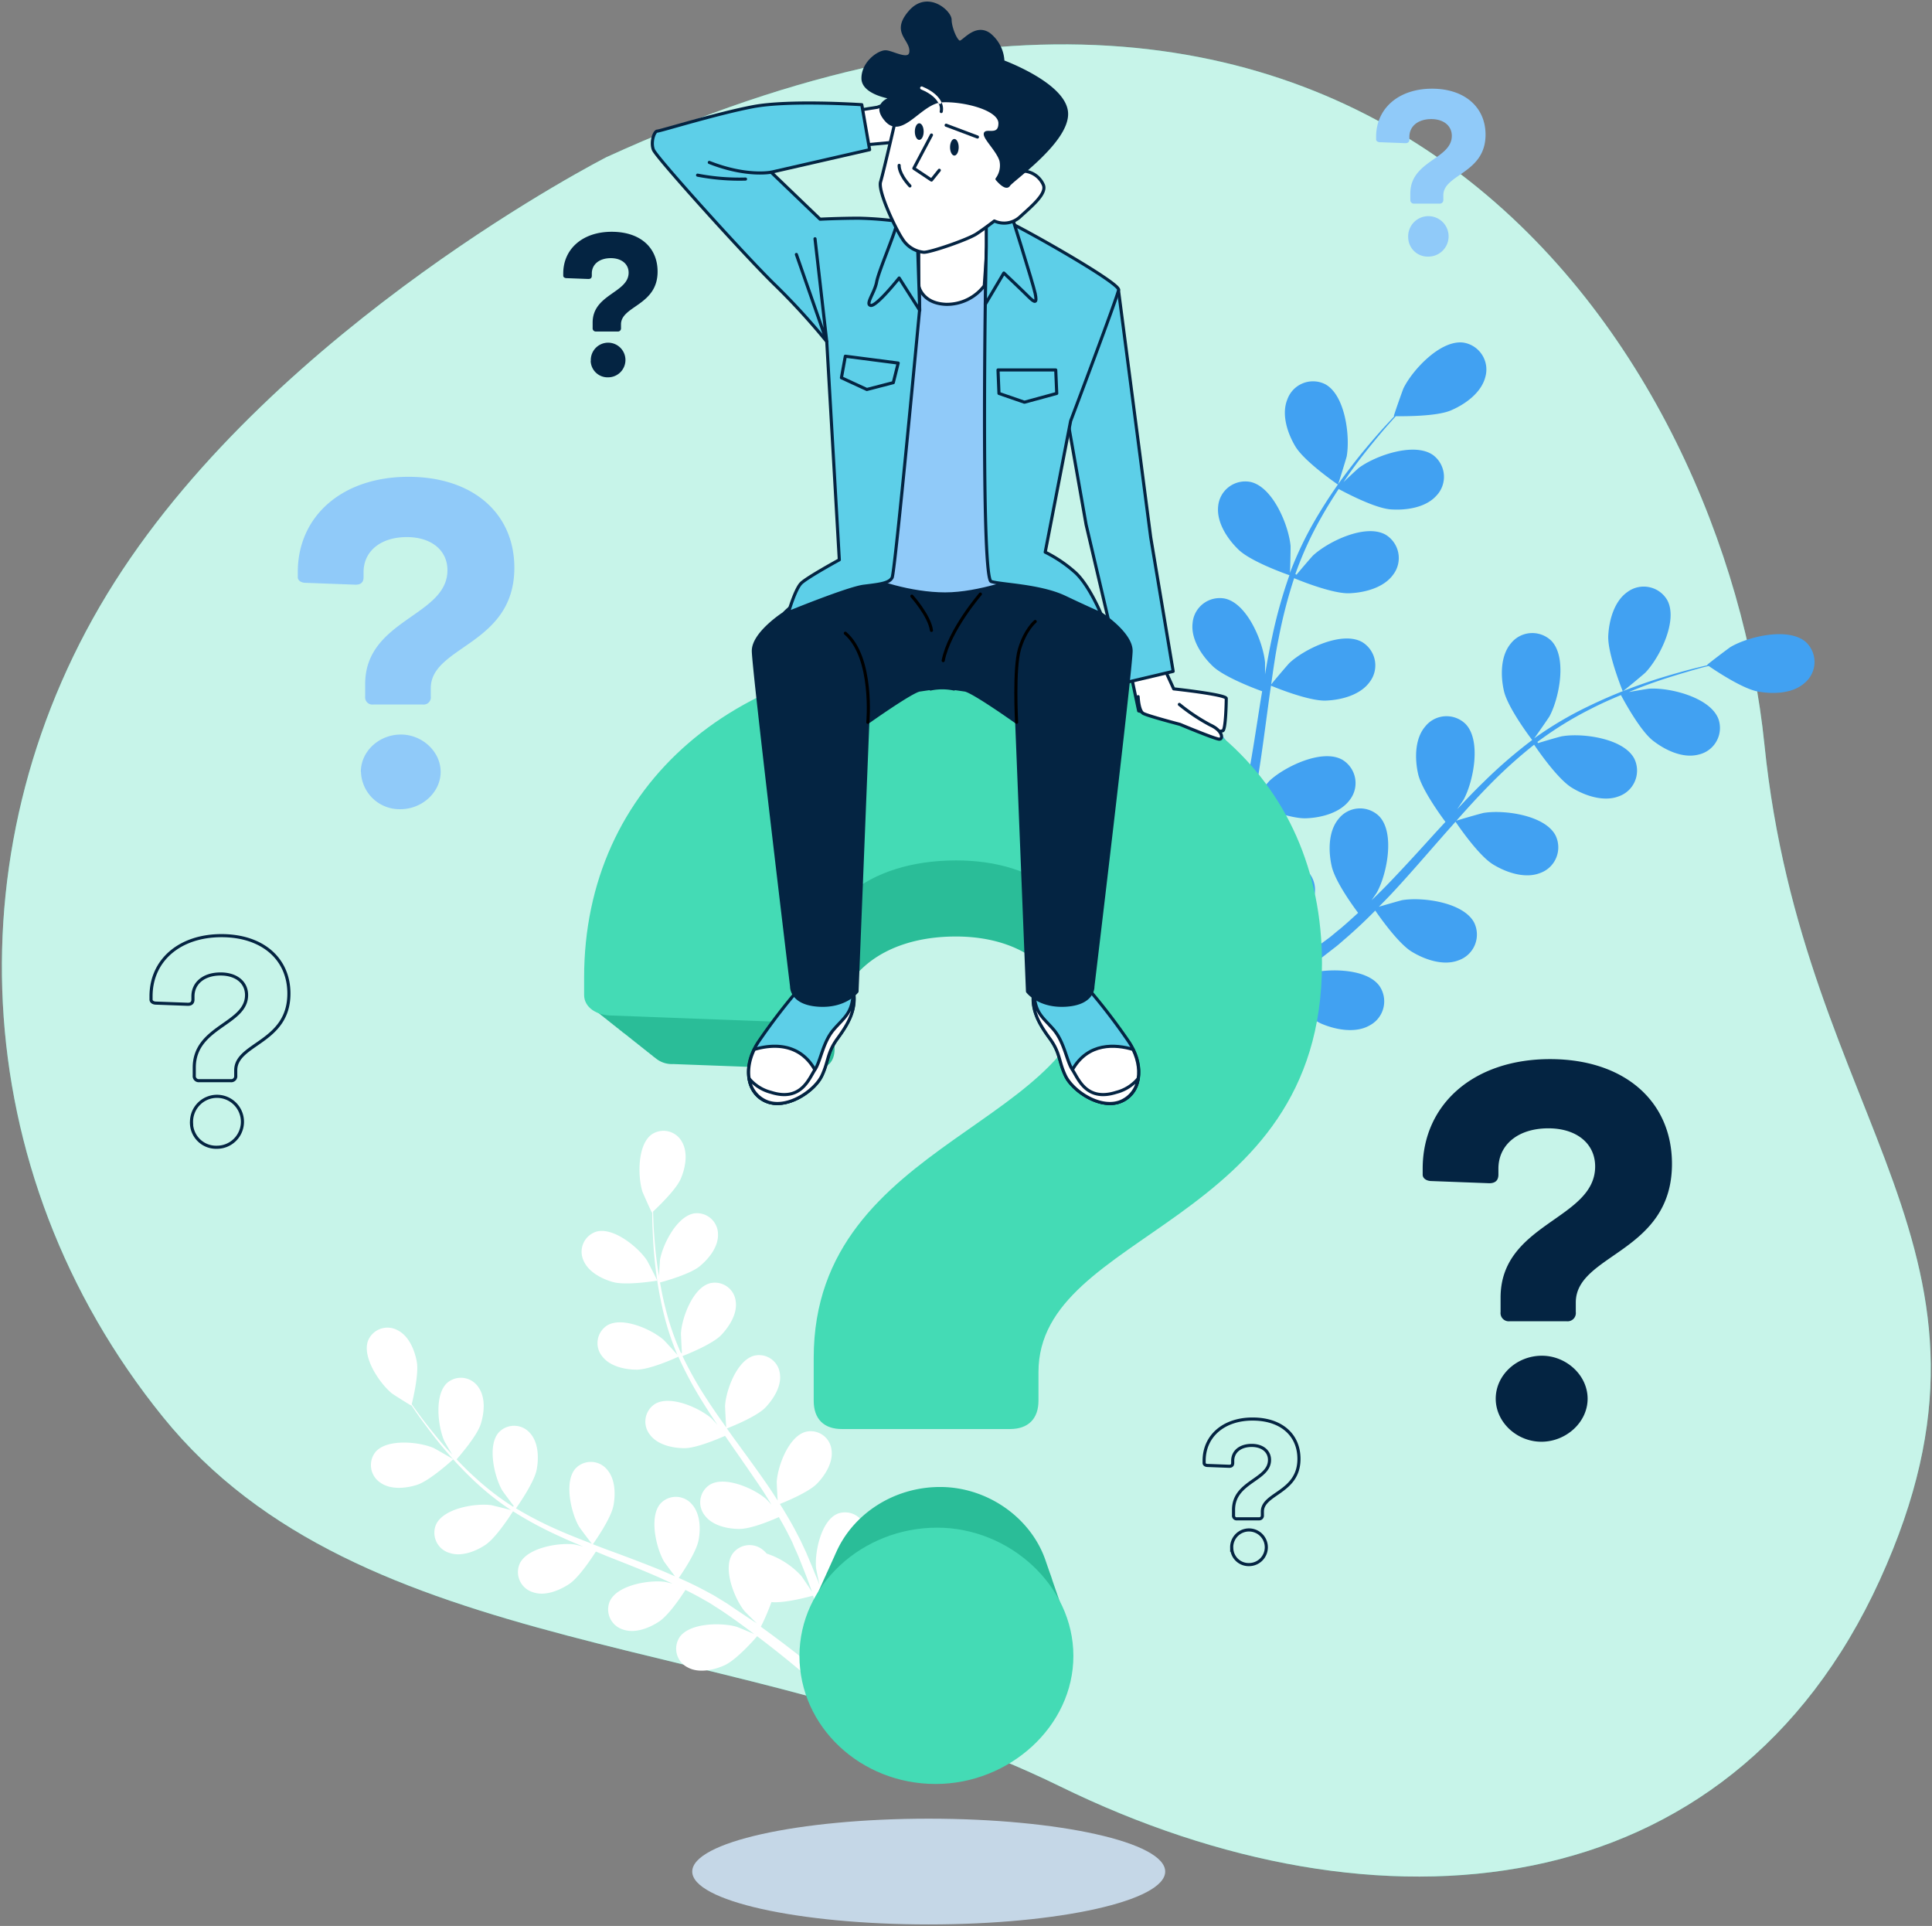
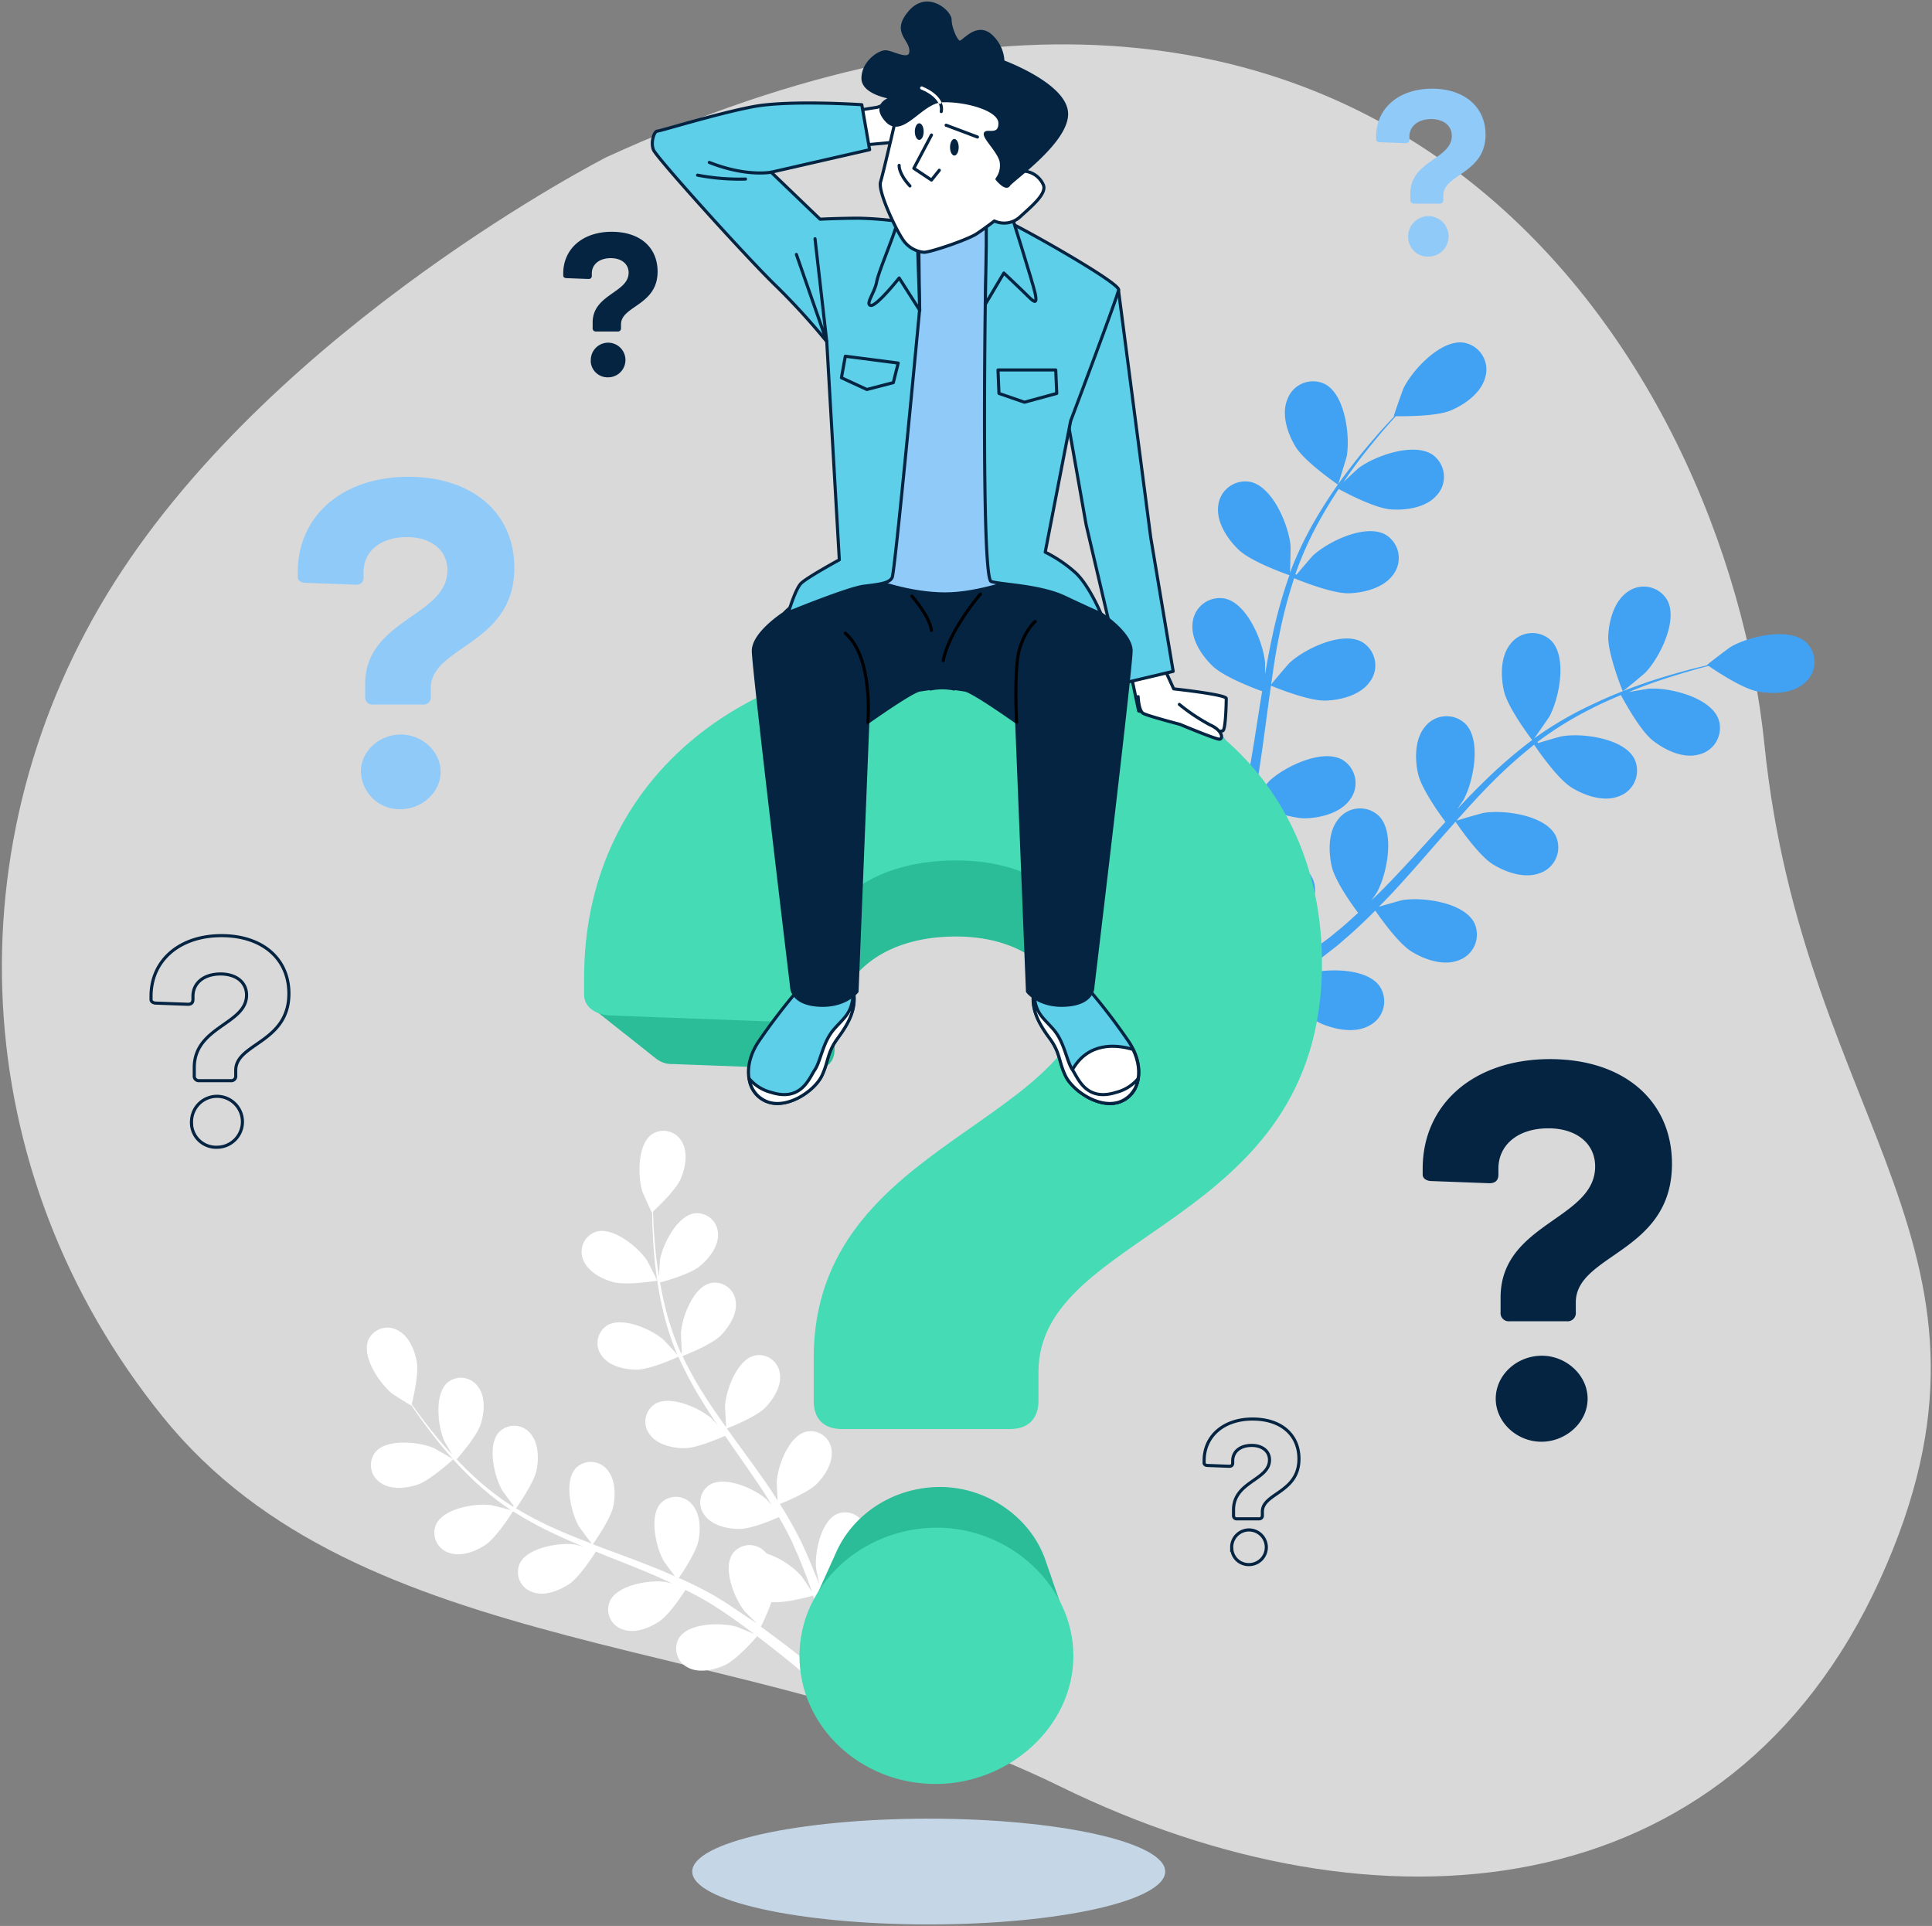
<svg xmlns="http://www.w3.org/2000/svg" width="621" height="619" fill="none">
  <rect width="100%" height="100%" fill="#808080" stroke="none" />
-   <path d="M194.931 50.511S89.469 104.238 36.87 187.026c-52.6 82.789-48.437 189.295 15.478 268.354 63.914 79.058 186.079 68.675 288.368 118.755 102.289 50.079 215.143 39.766 263.51-66.337 48.368-106.103-24.566-145.757-37.093-268.549C554.606 116.458 443.91-63.344 194.931 50.511z" fill="#44DBB5" />
  <path opacity=".7" d="M194.931 50.511S89.469 104.238 36.87 187.026c-52.6 82.789-48.437 189.295 15.478 268.354 63.914 79.058 186.079 68.675 288.368 118.755 102.289 50.079 215.143 39.766 263.51-66.337 48.368-106.103-24.566-145.757-37.093-268.549C554.606 116.458 443.91-63.344 194.931 50.511z" fill="#fff" />
  <path d="M134.12 477.205c4.175-1.392 11.58-8.199 11.58-8.213 0-.013-5.957-3.465-6.361-3.632-4.69-1.977-14.921-3.035-18.637 1.294a6.773 6.773 0 00-1.392 5.292 6.775 6.775 0 002.979 4.59c3.285 2.339 8.212 1.838 11.831.669zm77.124-65.614c.097 0-3.063-6.166-3.313-6.541-2.784-4.176-10.773-10.76-16.257-9.201a6.767 6.767 0 00-4.176 9.145c1.489 3.73 5.874 6.041 9.548 7.057 4.315 1.197 14.184-.446 14.198-.46z" fill="#fff" />
  <path d="M155.959 496.566c3.591-2.353 8.546-10.217 8.936-10.843a118.892 118.892 0 0014.002 7.599c2.784 1.309 5.679 2.548 8.574 3.745a101.061 101.061 0 00-2.784-.682c-5.052-.668-15.199 1.016-17.635 6.166a6.74 6.74 0 00.039 5.513 6.762 6.762 0 004.137 3.645c3.786 1.392 8.351-.431 11.594-2.519 3.243-2.088 7.586-8.755 8.713-10.523l3.341 1.392c5.358 2.13 10.703 4.176 15.895 6.458 1.823.78 3.591 1.629 5.373 2.45-1.253-.306-2.297-.557-2.464-.571-5.053-.668-15.185 1.017-17.635 6.166a6.734 6.734 0 004.176 9.145c3.799 1.392 8.42-.431 11.594-2.519 3.173-2.088 7.154-8.101 8.518-10.189 1.782.905 3.577 1.81 5.275 2.784 1.142.682 2.297 1.253 3.41 2.004l3.313 2.13a219.512 219.512 0 016.152 4.343c1.392 1.002 2.673 1.976 3.981 2.95-1.809-.793-5.387-2.296-5.707-2.38-4.885-1.392-15.171-1.294-18.359 3.424a6.747 6.747 0 00-.813 5.441 6.74 6.74 0 003.514 4.233c3.535 1.907 8.351.849 11.845-.738 3.799-1.74 9.743-8.462 10.411-9.312a293.407 293.407 0 016.18 4.775 333.336 333.336 0 0113.918 11.636l2.784-2.534a354.484 354.484 0 00-14.712-11.775 463.491 463.491 0 00-6.959-5.15 74.339 74.339 0 003.396-7.92c4.273.432 12.318-1.781 13.362-2.073a291.817 291.817 0 012.519 7.39 335.659 335.659 0 015.122 17.134l3.118-2.783a362.607 362.607 0 00-5.039-15.464 268.445 268.445 0 00-3.006-8.143c.96-.542 8.699-5.052 11.135-8.448 2.213-3.09 4.176-7.642 2.979-11.497a6.762 6.762 0 00-6.207-4.951 6.758 6.758 0 00-2.771.455c-5.247 2.241-7.335 12.304-6.876 17.371 0 .306.696 3.521 1.142 5.567-.446-1.155-.863-2.269-1.392-3.438-.919-2.338-1.907-4.635-2.951-7.112-.557-1.183-1.1-2.366-1.67-3.563-.571-1.197-1.239-2.408-1.865-3.633-1.49-2.784-3.146-5.568-4.886-8.351 2.046-.808 9.242-3.786 11.914-6.514 2.673-2.728 5.29-6.96 4.677-10.899a6.728 6.728 0 00-2.796-4.729 6.729 6.729 0 00-5.388-1.075c-5.568 1.392-9.117 11.052-9.423 16.132 0 .306.167 3.981.306 5.999-1.058-1.643-2.102-3.285-3.215-4.913-3.229-4.691-6.653-9.34-10.035-13.989-1.044-1.392-2.06-2.853-3.077-4.287.724-.278 9.354-3.633 12.346-6.681 2.659-2.783 5.29-6.959 4.691-10.912a6.75 6.75 0 00-8.198-5.804c-5.568 1.392-9.117 11.051-9.423 16.132 0 .389.25 5.665.39 6.959-2.255-3.16-4.468-6.319-6.528-9.52a116.3 116.3 0 01-7.544-13.432c.334-.125 9.353-3.591 12.415-6.723 2.659-2.784 5.289-6.959 4.691-10.898a6.739 6.739 0 00-8.184-5.804c-5.568 1.392-9.117 11.051-9.423 16.132 0 .334.181 4.356.32 6.263l-.306.084a85.949 85.949 0 01-5.039-14.657c-.71-2.784-1.239-5.442-1.698-8.045 1.74-.473 9.743-2.714 12.777-5.233 3.035-2.52 6.013-6.306 5.86-10.328a6.767 6.767 0 00-4.719-6.393 6.775 6.775 0 00-2.797-.274c-5.637.793-10.272 9.98-11.135 15.004 0 .265-.223 3.09-.32 5.15-.181-1.183-.404-2.394-.557-3.535-.598-4.273-.891-8.212-1.127-11.706-.112-1.99-.167-3.8-.209-5.484 1.461-1.392 7.335-6.959 8.866-10.481 1.531-3.521 2.436-8.351.446-11.858a6.749 6.749 0 00-7.133-3.513 6.765 6.765 0 00-2.611 1.049c-4.648 3.313-4.523 13.599-2.978 18.456.139.418 2.965 6.737 3.048 6.667l.084-.083c0 1.614 0 3.354.111 5.261.153 3.508.348 7.474.863 11.775a120.088 120.088 0 002.31 13.78 87.053 87.053 0 004.761 14.907l.083.167c-1.086-1.267-4.245-4.705-4.524-4.941-3.841-3.341-13.236-7.53-18.094-4.58a6.752 6.752 0 00-3.015 4.598 6.732 6.732 0 001.414 5.313c2.422 3.215 7.252 4.287 11.066 4.3 4.287 0 12.749-3.827 13.431-4.175a119.442 119.442 0 007.489 14.072 207.996 207.996 0 005.08 7.836c-.974-1.058-1.851-2.004-1.99-2.13-3.842-3.326-13.237-7.53-18.095-4.579a6.748 6.748 0 00-3.015 4.597 6.736 6.736 0 001.415 5.313c2.408 3.229 7.251 4.287 11.065 4.301 3.814.014 11.135-3.118 13.056-3.967.682.989 1.392 1.991 2.046 2.979 3.285 4.718 6.584 9.437 9.743 14.141 1.1 1.671 2.116 3.341 3.132 5.011-.863-.946-1.601-1.726-1.726-1.837-3.842-3.341-13.237-7.53-18.095-4.579a6.742 6.742 0 00-3.007 4.6 6.743 6.743 0 001.421 5.31c2.408 3.215 7.251 4.287 11.051 4.301 3.8.014 10.439-2.784 12.722-3.814 1.002 1.74 2.004 3.48 2.881 5.219.585 1.198 1.225 2.311 1.726 3.55.501 1.239 1.072 2.422 1.587 3.605.932 2.338 1.893 4.732 2.784 7.029a244.56 244.56 0 011.684 4.649c-1.058-1.671-3.229-4.886-3.438-5.136a26.137 26.137 0 00-11.135-7.183 7.604 7.604 0 00-1.058-1.057 6.742 6.742 0 00-7.907-.714 6.736 6.736 0 00-2.059 1.911c-3.145 4.76.668 14.308 3.856 18.289.181.236 2.505 2.547 3.994 3.981l-3.145-2.046c-2.046-1.392-4.176-2.784-6.375-4.301l-3.355-2.06c-1.113-.71-2.366-1.323-3.563-1.991a112.184 112.184 0 00-8.643-4.175c1.252-1.796 5.567-8.24 6.333-11.998.765-3.758.584-8.686-2.102-11.678a6.752 6.752 0 00-7.712-1.9 6.744 6.744 0 00-2.323 1.58c-3.828 4.175-1.504 14.239 1.03 18.651.167.278 2.338 3.229 3.577 4.83-1.782-.78-3.563-1.573-5.387-2.311-5.289-2.129-10.703-4.175-16.09-6.138-1.656-.612-3.299-1.253-4.941-1.879.459-.626 5.804-8.184 6.611-12.388.724-3.73.599-8.685-2.101-11.678a6.753 6.753 0 00-10.036-.32c-3.827 4.176-1.503 14.239 1.044 18.651.181.335 3.327 4.58 4.176 5.568-3.619-1.392-7.21-2.784-10.704-4.329a116.2 116.2 0 01-13.696-7.043c.209-.292 5.832-8.156 6.653-12.457.71-3.73.585-8.685-2.101-11.678a6.763 6.763 0 00-4.947-2.396 6.75 6.75 0 00-5.089 2.076c-3.828 4.176-1.503 14.239 1.03 18.651.167.293 2.561 3.536 3.744 5.053l-.222.236a86.682 86.682 0 01-12.277-9.45c-2.129-1.907-4.05-3.842-5.873-5.777 1.197-1.392 6.597-7.613 7.78-11.413 1.183-3.8 1.531-8.574-.807-11.831a6.77 6.77 0 00-7.471-2.712 6.761 6.761 0 00-2.481 1.32c-4.259 3.786-3.048 14.002-1.016 18.665.111.251 1.531 2.7 2.589 4.468-.808-.877-1.657-1.768-2.422-2.631a185.38 185.38 0 01-7.391-9.158 200.647 200.647 0 01-3.215-4.44c.487-1.949 2.324-9.813 1.628-13.641-.696-3.827-2.589-8.351-6.18-10.132a6.74 6.74 0 00-5.471-.456 6.746 6.746 0 00-3.993 3.768c-2.046 5.317 3.73 13.821 7.683 17.023.348.278 6.194 3.981 6.221 3.883a.87.87 0 000-.125c.905 1.392 1.893 2.784 2.993 4.343 2.06 2.783 4.426 6.04 7.224 9.339a121.643 121.643 0 009.534 10.23 88.516 88.516 0 0012.179 9.743l.167.098c-1.601-.459-6.138-1.587-6.5-1.629-5.053-.668-15.185 1.016-17.635 6.166a6.745 6.745 0 00.039 5.514 6.748 6.748 0 004.137 3.645c3.799 1.364 8.42-.404 11.594-2.505z" fill="#fff" />
  <path d="M416.364 143.474c2.979 4.983 13.71 12.291 13.724 12.291.014 0 2.672-8.533 2.784-9.103 1.141-6.5-.474-19.751-6.96-23.203a8.755 8.755 0 00-12.095 4.844c-2.018 4.844.014 10.94 2.547 15.171zm105.241 78.698c0 .125 6.959-5.651 7.335-6.069 4.551-4.802 10.508-16.703 6.959-23.23a8.738 8.738 0 00-5.795-4.163 8.758 8.758 0 00-6.968 1.532c-4.301 2.965-5.957 9.172-6.194 14.1-.265 5.79 4.663 17.816 4.663 17.83z" fill="#41A1F2" />
  <path d="M398.145 176.699c4.023 3.855 15.408 7.864 16.313 8.17a154.972 154.972 0 00-5.567 19.918c-.849 3.925-1.587 7.919-2.269 11.928v-3.8c-.613-6.569-5.665-18.929-12.889-20.53a8.75 8.75 0 00-6.954 1.611 8.747 8.747 0 00-3.443 6.253c-.613 5.192 2.978 10.537 6.542 13.919 3.563 3.382 13.25 7.085 15.811 8.003-.25 1.531-.515 3.076-.751 4.607-1.156 7.391-2.269 14.768-3.591 21.978-.46 2.533-1.016 5.025-1.559 7.516v-3.285c-.613-6.583-5.665-18.929-12.889-20.544a8.745 8.745 0 00-6.95 1.622 8.762 8.762 0 00-3.433 6.256c-.613 5.178 2.964 10.523 6.527 13.919 3.564 3.396 12.319 6.709 15.311 7.822-.626 2.534-1.253 5.067-1.976 7.489-.543 1.642-.933 3.257-1.559 4.885l-1.754 4.802c-1.211 3.007-2.45 6.124-3.716 9.047-.863 2.018-1.726 3.939-2.589 5.874.487-2.519 1.392-7.474 1.392-7.892.389-6.597-2.784-19.57-9.632-22.27a8.764 8.764 0 00-7.121.542 8.75 8.75 0 00-4.348 5.666c-1.392 5.024 1.392 10.856 4.342 14.768 3.313 4.314 13.516 9.826 14.796 10.508-1.392 3.188-2.867 6.292-4.259 9.187a458.455 458.455 0 01-10.717 20.989l4.022 2.867c2.923-5.567 6.653-13.097 10.662-22.005a402.818 402.818 0 004.51-10.342 91.977 91.977 0 0010.995 2.018c.696 5.568 5.804 15.088 6.473 16.313a344.1 344.1 0 01-8.63 5.317 438.541 438.541 0 01-20.196 11.427l4.384 3.132a431.319 431.319 0 0018.095-10.815c3.02-1.893 6.207-3.98 9.45-6.152.961 1.058 8.895 9.548 13.919 11.664 4.552 1.907 10.871 3.09 15.394.459a8.737 8.737 0 003.104-12.652c-4.342-5.999-17.677-5.734-23.968-3.688-.362.125-4.245 1.879-6.667 3.034 1.322-.891 2.617-1.754 3.967-2.686 2.686-1.837 5.317-3.744 8.142-5.776l4.037-3.132c1.392-1.03 2.686-2.269 4.05-3.41a164.094 164.094 0 009.089-8.574c1.615 2.338 7.461 10.592 11.678 13.181 4.217 2.589 10.286 4.704 15.144 2.784a8.754 8.754 0 004.996-12.04c-3.382-6.584-16.619-8.351-23.133-7.28-.403.07-4.996 1.392-7.502 2.116 1.768-1.796 3.549-3.591 5.275-5.484 5.011-5.428 9.911-11.135 14.81-16.703 1.503-1.725 3.034-3.424 4.537-5.122.571.836 7.294 10.787 12.026 13.696 4.176 2.575 10.286 4.705 15.158 2.784a8.753 8.753 0 005.839-8.494 8.755 8.755 0 00-.856-3.546c-3.383-6.583-16.619-8.351-23.133-7.279-.487.07-7.099 1.949-8.755 2.505 3.34-3.758 6.695-7.474 10.16-11.009a154.574 154.574 0 0114.824-13.418c.264.39 7.238 10.815 12.081 13.793 4.176 2.575 10.286 4.691 15.158 2.784a8.753 8.753 0 005.839-8.495 8.754 8.754 0 00-.856-3.545c-3.382-6.583-16.619-8.351-23.133-7.265-.432 0-5.456 1.489-7.836 2.213l-.195-.376a113.226 113.226 0 0117.106-10.592c3.285-1.698 6.514-3.132 9.743-4.468 1.1 2.074 6.236 11.497 10.3 14.656 4.064 3.16 9.743 5.805 14.754 4.441a8.76 8.76 0 006.737-7.797 8.765 8.765 0 00-.46-3.617c-2.644-6.959-15.589-10.133-22.186-9.743-.362 0-3.995.626-6.626 1.086a184.626 184.626 0 014.315-1.726c5.234-1.991 10.133-3.494 14.504-4.788 2.477-.724 4.746-1.392 6.861-1.865 2.144 1.475 10.843 7.307 15.826 8.212 4.983.904 11.288.682 15.13-2.854a8.743 8.743 0 003.059-6.445 8.762 8.762 0 00-2.753-6.583c-5.568-4.913-18.498-1.795-24.191 1.545-.501.293-7.669 5.707-7.558 5.791l.126.083a236.267 236.267 0 00-6.64 1.643c-4.384 1.21-9.353 2.616-14.642 4.495a157.22 157.22 0 00-16.786 6.96 115.199 115.199 0 00-17.496 10.3l-.181.153c1.281-1.74 4.732-6.723 4.955-7.141 3.118-5.832 5.721-18.915.585-24.246a8.784 8.784 0 00-13.014.835c-3.369 3.995-3.327 10.425-2.241 15.241 1.225 5.428 8.504 15.046 9.089 15.812a155.134 155.134 0 00-15.645 13.529c-2.881 2.783-5.679 5.734-8.463 8.699 1.072-1.545 2.005-2.937 2.116-3.146 3.118-5.818 5.721-18.915.585-24.232a8.744 8.744 0 00-6.687-2.488 8.737 8.737 0 00-6.314 3.323c-3.382 3.981-3.34 10.411-2.254 15.227 1.085 4.816 7.154 13.223 8.782 15.394l-3.173 3.438c-5.039 5.568-10.036 11.065-15.116 16.341-1.781 1.865-3.619 3.632-5.442 5.414.946-1.392 1.74-2.533 1.837-2.784 3.118-5.818 5.721-18.915.585-24.232a8.765 8.765 0 00-6.69-2.489 8.76 8.76 0 00-6.324 3.31c-3.369 3.995-3.327 10.425-2.241 15.241 1.085 4.816 6.556 12.402 8.49 15.004-1.921 1.754-3.841 3.522-5.79 5.15-1.392 1.072-2.575 2.2-3.995 3.216l-4.106 3.034c-2.672 1.851-5.428 3.758-8.086 5.498a497.275 497.275 0 01-5.415 3.48c1.81-1.838 5.261-5.498 5.568-5.832a34.072 34.072 0 005.901-16.118c.393-.515.738-1.065 1.03-1.643a8.755 8.755 0 00.536-7.118 8.773 8.773 0 00-4.934-5.158c-6.96-2.603-17.914 4.969-22.02 10.147-.25.306-2.505 3.911-3.897 6.207.613-1.475 1.225-2.895 1.837-4.426 1.225-3.006 2.367-6.04 3.591-9.311.543-1.601 1.1-3.216 1.643-4.844.543-1.629.988-3.368 1.503-5.067 1.1-3.98 2.018-8.045 2.853-12.178 2.631 1.071 12.054 4.732 17.009 4.565 4.955-.167 11.135-1.754 14.183-6.027a8.76 8.76 0 001.609-6.951 8.765 8.765 0 00-4.1-5.84c-6.444-3.633-18.456 2.199-23.3 6.681-.306.292-3.424 3.897-5.094 5.915.473-2.477.974-4.955 1.392-7.488 1.169-7.307 2.129-14.726 3.131-22.131.293-2.269.627-4.523.947-6.778.932.389 12.039 4.983 17.593 4.788 4.927-.167 11.135-1.754 14.169-6.027a8.749 8.749 0 001.615-6.948 8.762 8.762 0 00-4.092-5.843c-6.459-3.619-18.47 2.199-23.314 6.694-.362.335-4.844 5.568-5.916 6.96.71-4.969 1.392-9.924 2.394-14.782a156.067 156.067 0 014.997-19.389c.432.181 11.998 5.039 17.691 4.844 4.927-.181 11.135-1.754 14.169-6.027a8.771 8.771 0 00-2.477-12.805c-6.459-3.619-18.457 2.199-23.314 6.695-.32.292-3.73 4.259-5.317 6.18l-.362-.209a112.339 112.339 0 018.351-18.261c1.81-3.23 3.703-6.222 5.568-9.089 2.06 1.127 11.538 6.152 16.702 6.555 4.927.362 11.288-.529 14.754-4.44a8.756 8.756 0 00-1.072-12.986c-6.013-4.315-18.581.153-23.898 4.092-.279.209-2.979 2.7-4.913 4.552.876-1.281 1.767-2.617 2.644-3.828 3.257-4.537 6.528-8.504 9.437-11.998a266.299 266.299 0 014.705-5.331c2.602 0 13.083.112 17.732-1.879 4.649-1.99 9.743-5.665 11.052-10.731a8.75 8.75 0 00-1.013-7.075 8.765 8.765 0 00-5.947-3.963c-7.321-1.058-16.424 8.713-19.333 14.643-.251.515-3.243 8.991-3.118 8.991h.167c-1.392 1.531-2.992 3.188-4.635 5.039-2.992 3.424-6.361 7.335-9.743 11.817a156.34 156.34 0 00-10.202 15.018 114.447 114.447 0 00-8.894 18.248l-.084.236c.125-2.171.237-8.226.195-8.699-.612-6.583-5.665-18.929-12.889-20.53a8.76 8.76 0 00-6.945 1.617 8.763 8.763 0 00-3.438 6.247c-.543 5.192 3.034 10.537 6.597 13.947z" fill="#41A1F2" />
  <path d="M482.329 421.711v-4.663c0-24.01 30.398-25.054 30.398-42.146 0-7.419-6.04-12.262-15.032-12.262-9.84 0-16.062 5.358-16.062 12.958v1.907c0 1.893-1.03 2.784-2.937 2.784l-18.47-.696c-1.726 0-2.937-.863-2.937-2.06v-1.907c0-20.878 16.577-35.229 40.935-35.229 23.829 0 39.195 13.474 39.195 33.67 0 28.673-30.913 28.854-30.913 44.54v3.104a2.644 2.644 0 01-2.937 2.937h-18.303a2.642 2.642 0 01-2.809-1.76 2.644 2.644 0 01-.128-1.177zm-1.559 27.837c0-7.599 6.737-13.821 14.851-13.821 7.781 0 14.685 6.222 14.685 13.821 0 7.6-6.96 13.822-14.852 13.822s-14.684-6.25-14.684-13.85v.028z" fill="#042442" />
  <path d="M117.376 223.926v-4.051c0-20.878 26.446-21.755 26.446-36.606 0-6.458-5.247-10.648-13.042-10.648-8.56 0-13.919 4.649-13.919 11.246v1.657c0 1.642-.89 2.394-2.547 2.394l-16.048-.599c-1.503 0-2.547-.751-2.547-1.795v-1.657c0-18.094 14.392-30.621 35.548-30.621 20.697 0 34.059 11.706 34.059 29.229 0 24.901-26.863 25.054-26.863 38.709v2.7a2.294 2.294 0 01-2.547 2.547h-15.993a2.299 2.299 0 01-2.547-2.505zm-1.392 24.149c0-6.598 5.846-11.998 12.889-11.998 6.751 0 12.764 5.4 12.764 11.998 0 6.597-6.013 11.998-12.903 11.998a12.401 12.401 0 01-12.708-11.998h-.042zM453.32 64.207v-2.046c0-10.536 13.334-10.995 13.334-18.498 0-3.257-2.658-5.386-6.597-5.386-4.315 0-7.043 2.352-7.043 5.693v.835c0 .835-.46 1.21-1.295 1.21l-8.1-.306c-.766 0-1.295-.375-1.295-.904v-.835c0-9.173 7.28-15.464 17.969-15.464 10.453 0 17.204 5.915 17.204 14.782 0 12.527-13.571 12.652-13.571 19.486v1.392a1.148 1.148 0 01-.335.956 1.158 1.158 0 01-.959.324h-8.031a1.145 1.145 0 01-1.215-.736 1.146 1.146 0 01-.066-.502zm-.682 12.207a6.505 6.505 0 017.478-6.87 6.498 6.498 0 015.054 8.808 6.5 6.5 0 01-6.046 4.117 6.259 6.259 0 01-4.5-1.68 6.275 6.275 0 01-1.986-4.375z" fill="#90CAF9" />
  <path d="M62.44 345.7v-2.575c0-13.278 16.814-13.849 16.814-23.314 0-4.106-3.34-6.778-8.352-6.778-5.442 0-8.88 2.965-8.88 7.168v1.044c0 1.058-.57 1.531-1.628 1.531l-10.217-.376c-.96 0-1.628-.487-1.628-1.155v-1.044c0-11.552 9.172-19.486 22.646-19.486 13.18 0 21.671 7.446 21.671 18.623 0 15.854-17.092 15.951-17.092 24.65v1.712a1.462 1.462 0 01-1.629 1.629H64.04a1.473 1.473 0 01-1.192-.43 1.455 1.455 0 01-.408-1.199v0zm-.863 15.38a8.186 8.186 0 019.442-8.626 8.18 8.18 0 016.714 6.311 8.183 8.183 0 01-8.028 9.957 7.908 7.908 0 01-8.156-7.642h.028z" stroke="#042442" stroke-miterlimit="10" />
  <path d="M190.492 105.435v-1.768c0-9.13 11.566-9.535 11.566-16.035 0-2.783-2.296-4.662-5.72-4.662-3.744 0-6.111 2.032-6.111 4.927v.724c0 .724-.389 1.044-1.113 1.044l-6.96-.265c-.654 0-1.113-.32-1.113-.78v-.723c0-7.948 6.305-13.404 15.561-13.404s14.768 5.122 14.768 12.805c0 10.913-11.761 10.982-11.761 16.953v1.184a1.006 1.006 0 01-.667 1.065 1.013 1.013 0 01-.447.048h-6.959a1.008 1.008 0 01-1.044-1.113zm-.585 10.578a5.573 5.573 0 013.216-5.357 5.568 5.568 0 112.352 10.618 5.43 5.43 0 01-5.609-5.233l.041-.028z" fill="#042442" />
  <path d="M396.492 487.018v-1.768c0-9.131 11.566-9.521 11.566-16.034 0-2.784-2.296-4.663-5.72-4.663-3.744 0-6.111 2.032-6.111 4.927v.724c0 .724-.389 1.058-1.113 1.058l-6.959-.265c-.655 0-1.114-.334-1.114-.793v-.724c0-7.948 6.305-13.404 15.561-13.404s14.921 5.122 14.921 12.819c0 10.899-11.761 10.968-11.761 16.94v1.183a1.018 1.018 0 01-1.114 1.127h-6.959a1.014 1.014 0 01-1.146-.656 1.006 1.006 0 01-.051-.471v0zm-.585 10.578a5.573 5.573 0 013.216-5.357 5.567 5.567 0 112.352 10.618 5.429 5.429 0 01-5.554-5.261h-.014z" stroke="#042442" stroke-miterlimit="10" />
  <path d="M341.996 518.696c-.098-.292-.195-.585-.306-.877-.112-.292-.195-.598-.307-.891-.111-.292-.195-.584-.306-.877-.111-.292-.195-.598-.306-.89-.111-.293-.195-.585-.306-.877-.112-.293-.195-.599-.307-.891l-.306-.877c-.097-.306-.209-.598-.306-.891l-.306-.877c-.098-.306-.209-.598-.306-.89l-.307-.877c-.097-.306-.208-.599-.306-.891l-.292-.933c-.098-.306-.209-.598-.306-.89l-.32-.877a16.338 16.338 0 00-.307-.891c-.111-.292-.195-.585-.306-.877-.111-.292-.195-.598-.306-.891-.111-.292-.195-.584-.306-.877-4.538-13.807-18.568-23.94-34.004-23.94-14.962 0-27.977 8.713-33.405 20.99-.139.278-.264.57-.39.849l-.375.863c-.14.278-.265.556-.39.849-.125.292-.265.57-.39.849l-.376.849c-.139.292-.264.57-.389.863-.126.292-.265.556-.39.849-.125.292-.265.556-.39.849l-.376.849c-.139.278-.264.57-.389.849-.126.278-.265.57-.39.849l-.376.863c-.139.278-.264.557-.39.849-.125.292-.264.571-.389.849l-.376.849c-.139.292-.265.571-.39.863-.125.292-.264.557-.39.849l-.375.849c-.14.278-.265.571-.39.849s-.265.571-.39.863a37.87 37.87 0 00-3.591 16.257c0 22.409 19.347 40.726 43.274 40.726 23.411 0 43.774-18.317 43.774-40.726a36.765 36.765 0 00-2.213-12.527 7.683 7.683 0 00-.306-.988zM308.884 210.41c-71.779 0-120.648 42.244-120.648 103.848v5.567a5.346 5.346 0 002.645 4.538c.3.289.626.55.974.779.302.294.633.555.988.78a6.1 6.1 0 00.989.779c.299.297.63.558.988.78.297.293.623.554.974.779.301.298.633.564.988.794.306.289.636.55.989.779.302.292.633.554.988.78.297.292.624.553.974.779.327.315.686.595 1.072.835.284.259.586.496.905.71.305.289.636.55.988.779.3.289.626.55.974.78.305.289.636.55.988.779.303.293.634.554.989.78.297.292.624.553.974.779.302.293.633.554.988.78.298.292.624.553.975.779.305.289.636.55.988.78.297.292.624.553.974.779a8.196 8.196 0 005.846 2.032l44.763 1.67c4.607 0 7.112-2.087 7.112-6.695v-4.593c0-18.414 15.06-31.373 38.973-31.373 21.755 0 36.397 11.706 36.397 29.703a32.121 32.121 0 01-.584 6.11c-22.465 29.452-80.938 42.439-80.938 99.603v13.752c0 5.567 3.048 8.643 8.658 8.643h53.893c5.567 0 8.657-3.048 8.657-8.643v-9.173c0-46.321 91.127-46.836 91.127-131.337 0-59.545-45.32-99.241-115.568-99.241z" fill="#2ABD98" />
  <path d="M262.047 450.188v-13.751c0-70.763 89.595-73.77 89.595-124.211 0-21.895-17.816-36.189-44.289-36.189-29.021 0-47.324 15.784-47.324 38.179v5.567c0 5.568-3.062 8.157-8.657 8.157l-54.478-2.046c-5.081 0-8.644-2.547-8.644-6.111v-5.567c0-61.604 48.869-103.848 120.648-103.848 70.248 0 115.525 39.696 115.525 99.269 0 84.5-91.126 85.015-91.126 131.337v9.173c0 5.567-3.062 8.643-8.657 8.643h-53.935c-5.61.042-8.658-3.006-8.658-8.602zm-4.579 82.024c0-22.396 19.848-40.727 43.774-40.727 22.911 0 43.274 18.331 43.274 40.727 0 22.395-20.405 40.656-43.775 40.656-23.954 0-43.273-18.317-43.273-40.656z" fill="#44DBB5" stroke="#44DBB5" stroke-miterlimit="10" />
  <path d="M298.516 618.508c41.98 0 76.01-7.609 76.01-16.995 0-9.386-34.03-16.994-76.01-16.994-41.979 0-76.01 7.608-76.01 16.994s34.031 16.995 76.01 16.995z" fill="#C5D7E7" />
  <path d="M374.35 215.053l2.909 6.347s16.897 1.823 16.897 3.09c0 1.266-.181 9.993-1.099 10.355a2.993 2.993 0 01-2.172 0l-24.886-6.361-2.367-11.26 10.718-2.171z" fill="#fff" stroke="#042442" stroke-linecap="round" stroke-linejoin="round" />
  <path d="M379.08 226.397a60.529 60.529 0 009.952 6.625c4.023 1.809 4.176 4.551 2.895 4.551-1.28 0-12.638-4.76-12.638-4.76s-10.314-2.7-11.803-3.521c-1.489-.821-1.656-5.387-1.656-5.387" fill="#fff" />
  <path d="M379.08 226.397a60.529 60.529 0 009.952 6.625c4.023 1.809 4.176 4.551 2.895 4.551-1.28 0-12.638-4.76-12.638-4.76s-10.314-2.7-11.803-3.521c-1.489-.821-1.656-5.387-1.656-5.387" stroke="#042442" stroke-linecap="round" stroke-linejoin="round" />
  <path d="M359.485 93.097l10.383 79.587 7.224 43.093-16.035 3.786-11.956-50.971-5.665-32.083 16.049-43.412z" fill="#5DCFE8" stroke="#042442" stroke-linecap="round" stroke-linejoin="round" />
  <path d="M275.694 35.473l6.333-1.002 12.972-4.913.474 15.408-20.113 1.85.334-11.343z" fill="#fff" stroke="#042442" stroke-linecap="round" stroke-linejoin="round" />
  <path d="M349.728 317.704a195.311 195.311 0 0113.209 17.26c5.359 8.184 3.466 16.98-3.146 19.193-6.611 2.214-15.088-3.785-17.301-8.504-2.213-4.718-1.573-7.224-5.024-11.942-3.452-4.719-6.292-9.437-5.039-15.728 1.253-6.292 13.905-4.677 17.301-.279z" fill="#5DCFE8" stroke="#042442" stroke-linecap="round" stroke-linejoin="round" />
  <path d="M343.13 346.836c.446-.947.961-1.949 1.573-3.021 5.053-8.894 13.919-8.184 19.486-6.527 3.661 7.474 1.573 14.907-4.426 16.911-5.999 2.004-13.738-2.895-16.633-7.363z" fill="#fff" stroke="#042442" stroke-linecap="round" stroke-linejoin="round" />
  <path d="M344.704 343.816c1.879 2.784 4.398 10.383 14.155 7.238a13.441 13.441 0 006.959-4.385 9.172 9.172 0 01-6.082 7.53c-6.598 2.199-15.088-3.786-17.301-8.504-2.213-4.719-1.573-7.224-5.025-11.942-3.452-4.719-6.291-9.437-5.038-15.729 0 7.544 2.783 8.797 6.291 12.889 3.507 4.092 4.148 10.063 6.041 12.903z" fill="#fff" stroke="#042442" stroke-linecap="round" stroke-linejoin="round" />
  <path d="M256.901 317.704a195.3 195.3 0 00-13.208 17.26c-5.359 8.184-3.466 16.98 3.145 19.193 6.612 2.214 15.088-3.785 17.301-8.504 2.213-4.718 1.573-7.224 5.025-11.942 3.452-4.719 6.291-9.437 5.038-15.728-1.252-6.292-13.849-4.677-17.301-.279z" fill="#5DCFE8" stroke="#042442" stroke-linecap="round" stroke-linejoin="round" />
-   <path d="M263.486 346.836a36.848 36.848 0 00-1.559-3.021c-5.052-8.894-13.918-8.184-19.486-6.527-3.661 7.474-1.573 14.907 4.426 16.911 5.999 2.004 13.738-2.895 16.619-7.363z" fill="#fff" stroke="#042442" stroke-linecap="round" stroke-linejoin="round" />
  <path d="M261.927 343.816c-1.879 2.784-4.398 10.383-14.155 7.238a13.448 13.448 0 01-6.96-4.385 9.179 9.179 0 006.083 7.53c6.597 2.199 15.088-3.786 17.301-8.504 2.213-4.719 1.573-7.224 5.024-11.942 3.452-4.719 6.292-9.437 5.039-15.729 0 7.544-2.784 8.797-6.291 12.889-3.508 4.092-4.148 10.063-6.041 12.903z" fill="#fff" stroke="#042442" stroke-linecap="round" stroke-linejoin="round" />
  <path d="M242.149 209.18c0-5.665 9.743-11.957 9.743-11.957 14.685-14.934 41.186-12.958 50.971-11.622 9.743-1.392 36.272-3.312 50.956 11.622 0 0 9.743 6.292 9.743 11.957 0 5.665-12.276 107.898-12.276 107.898s.32 5.345-8.49 5.971c-8.811.626-12.527-4.398-12.527-4.398l-3.466-86.505s-14.155-10.078-16.702-10.384c-.919-.125-2.116-.32-3.452-.487v.167a18.504 18.504 0 00-7.558 0v-.167c-1.392.167-2.52.362-3.452.487-2.519.306-16.703 10.384-16.703 10.384l-3.465 86.505s-3.772 5.024-12.527 4.398c-8.755-.626-8.491-5.971-8.491-5.971s-12.304-102.233-12.304-107.898z" fill="#042442" stroke="#042442" stroke-linecap="round" stroke-linejoin="round" />
  <path d="M278.951 232.146s1.893-20.767-7.238-28.631m55.05 28.63s-.947-17.301.946-23.592c1.893-6.292 5.039-8.811 5.039-8.811m-17.623-8.81s-10.063 11.636-11.956 21.393M293.105 191.6s5.665 6.291 6.291 11.009" stroke="#000" stroke-linecap="round" stroke-linejoin="round" />
  <path d="M307.261 69.198s9.117-1.266 12.263 1.88c3.146 3.145 13.849 14.74 13.849 14.74l-5.665 100.033s-12.903 5.039-23.912 5.039c-11.01 0-23.593-4.092-26.446-6.291-2.853-2.199-.32-109.471-.32-109.471s23.37-6.876 30.231-5.93z" fill="#90CAF9" stroke="#042442" stroke-linecap="round" stroke-linejoin="round" />
  <path d="M290.587 71.398a114.702 114.702 0 00-14.461-1.267c-6.291 0-12.527.32-12.527.32L247.871 55.35l31.651-7.238-2.519-14.462s-23.272-1.573-34.909.627c-11.636 2.199-29.883 7.864-30.83 7.864-.946 0-2.199 3.465-1.252 5.97.946 2.506 30.537 35.243 39.376 43.734a216.988 216.988 0 0116.354 17.927l4.037 70.15s-10.384 5.665-12.276 7.544c-1.893 1.879-4.093 9.437-4.093 9.437s19.194-7.864 24.233-8.49c5.039-.626 8.17-.947 9.117-2.784.946-1.837 8.81-85.879 8.81-85.879l-.32-26.737s.056-1.615-4.663-1.615z" fill="#5DCFE8" stroke="#042442" stroke-linecap="round" stroke-linejoin="round" />
  <path d="M271.712 114.49l16.995 2.199-1.573 6.292-8.504 2.199-8.17-3.772 1.252-6.918zm-9.744-37.748l3.772 33.029-9.757-27.99m-8.169-26.432s-7.864 1.573-19.82-3.146m11.637 5.346a71.082 71.082 0 01-15.408-1.253" stroke="#042442" stroke-linecap="round" stroke-linejoin="round" />
-   <path d="M317.949 68.878l-1.573 22.966a15.122 15.122 0 01-12.262 5.971c-7.864-.306-8.811-5.971-8.811-5.971V72.97l22.646-4.092z" fill="#fff" stroke="#042442" stroke-linecap="round" stroke-linejoin="round" />
  <path d="M295.001 80.834l.626 18.902-6.611-10.383s-7.238 9.117-9.117 8.81c-1.879-.306 1.252-4.092 1.879-7.544.626-3.452 5.985-15.742 6.611-19.194.627-3.451 6.612-4.092 6.96-2.519a16.105 16.105 0 010 4.092l-.348 7.836zm21.697 16.982s-1.253 88.077 1.893 89.08c3.146 1.002 15.728 1.266 23.662 5.038 7.934 3.772 11.636 5.345 11.636 5.345s-3.772-9.117-8.184-13.209a43.442 43.442 0 00-9.743-6.611l8.17-42.146s15.102-39.961 15.422-42.16c.32-2.2-28.631-18.554-34.602-21.393-5.971-2.84-7.558-.307-7.558-.307l-.696 26.363z" fill="#5DCFE8" stroke="#042442" stroke-linecap="round" stroke-linejoin="round" />
  <path d="M324.561 67.306s7.543 23.912 8.184 27.058c.64 3.145 0 3.145-2.213.932s-7.864-7.544-7.864-7.544l-5.972 10.064.321-18.554V68.558s.306-4.398 7.544-1.252z" fill="#5DCFE8" stroke="#042442" stroke-linecap="round" stroke-linejoin="round" />
  <path d="M339.344 118.902H320.79l.306 7.544 8.185 2.826 10.383-2.826-.32-7.544z" stroke="#042442" stroke-linecap="round" stroke-linejoin="round" />
  <path d="M288.388 36.17s-4.399 19.18-5.345 22.27c-.947 3.09 5.025 15.422 6.959 18.247a9.161 9.161 0 006.96 4.398c2.199 0 14.155-4.078 16.994-5.97 2.84-1.894 5.652-4.093 5.652-4.093a7.556 7.556 0 008.184-1.253c3.772-3.465 8.81-7.558 7.558-10.383a7.394 7.394 0 00-7.238-4.398c-3.466 0-2.213-.32-2.213-.32s6.291-9.117 6.291-16.355c0-7.238-13.515-12.527-21.379-12.527a42.005 42.005 0 00-15.728 3.772l-6.695 6.611z" fill="#fff" stroke="#042442" stroke-linecap="round" stroke-linejoin="round" />
  <path d="M299.399 43.393l-5.665 10.703 5.665 3.772 2.519-3.146m-12.903-1.572s-.307 2.52 3.465 6.612" stroke="#042442" stroke-linecap="round" stroke-linejoin="round" />
  <path d="M305.369 47.332c0 1.475.64 2.672 1.391 2.672.752 0 1.392-1.197 1.392-2.672 0-1.476-.64-2.673-1.392-2.673-.751 0-1.391 1.197-1.391 2.673zm-9.896-2.366c-.784 0-1.42-1.197-1.42-2.672 0-1.476.636-2.673 1.42-2.673.784 0 1.42 1.197 1.42 2.672 0 1.476-.636 2.673-1.42 2.673z" fill="#042442" />
  <path d="M322.362 19.8s19.793 7.238 20.447 16.37c.654 9.13-17.621 21.698-18.568 23.271-.946 1.573-3.772-1.893-3.772-1.893a7.3 7.3 0 001.267-5.97c-.946-3.146-5.039-6.96-5.039-8.491 0-1.531 4.719 1.252 4.719-3.466s-11.636-7.544-18.554-7.238c-6.917.306-12.902 11.956-17.941 6.292-5.039-5.665 2.213-7.224 2.213-7.224s-9.743-1.267-9.743-6.291c0-5.025 5.038-8.505 7.238-8.505 2.199 0 8.17 3.786 8.17-.306s-5.971-5.985-.306-12.527c5.665-6.542 12.888 0 12.888 2.52 0 2.519 1.893 7.223 3.146 7.223s5.039-5.65 9.437-2.505a11.664 11.664 0 014.398 8.74z" fill="#042442" stroke="#042442" stroke-linecap="round" stroke-linejoin="round" />
  <path d="M314.18 44.033l-10.064-3.786m-1.575-4.397a4.328 4.328 0 00-.445-2.896" stroke="#042442" stroke-linecap="round" stroke-linejoin="round" />
  <path d="M302.098 32.926c-.71-1.392-2.311-3.187-5.846-4.649" stroke="#fff" stroke-linecap="round" stroke-linejoin="round" />
</svg>